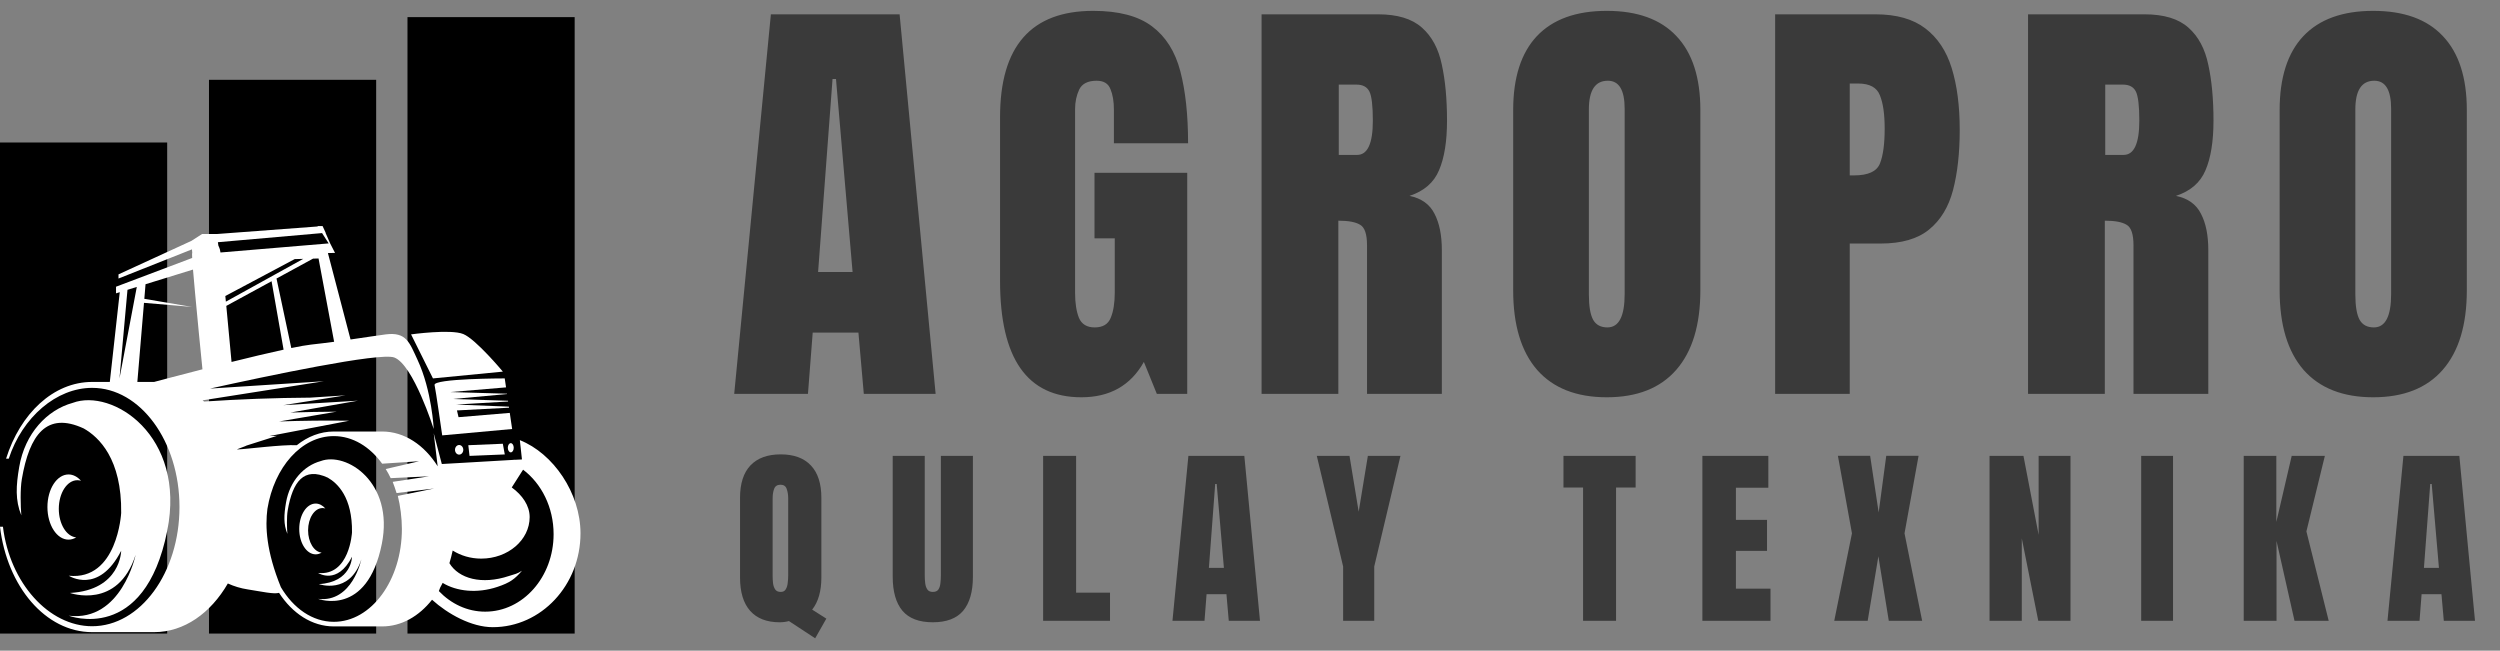
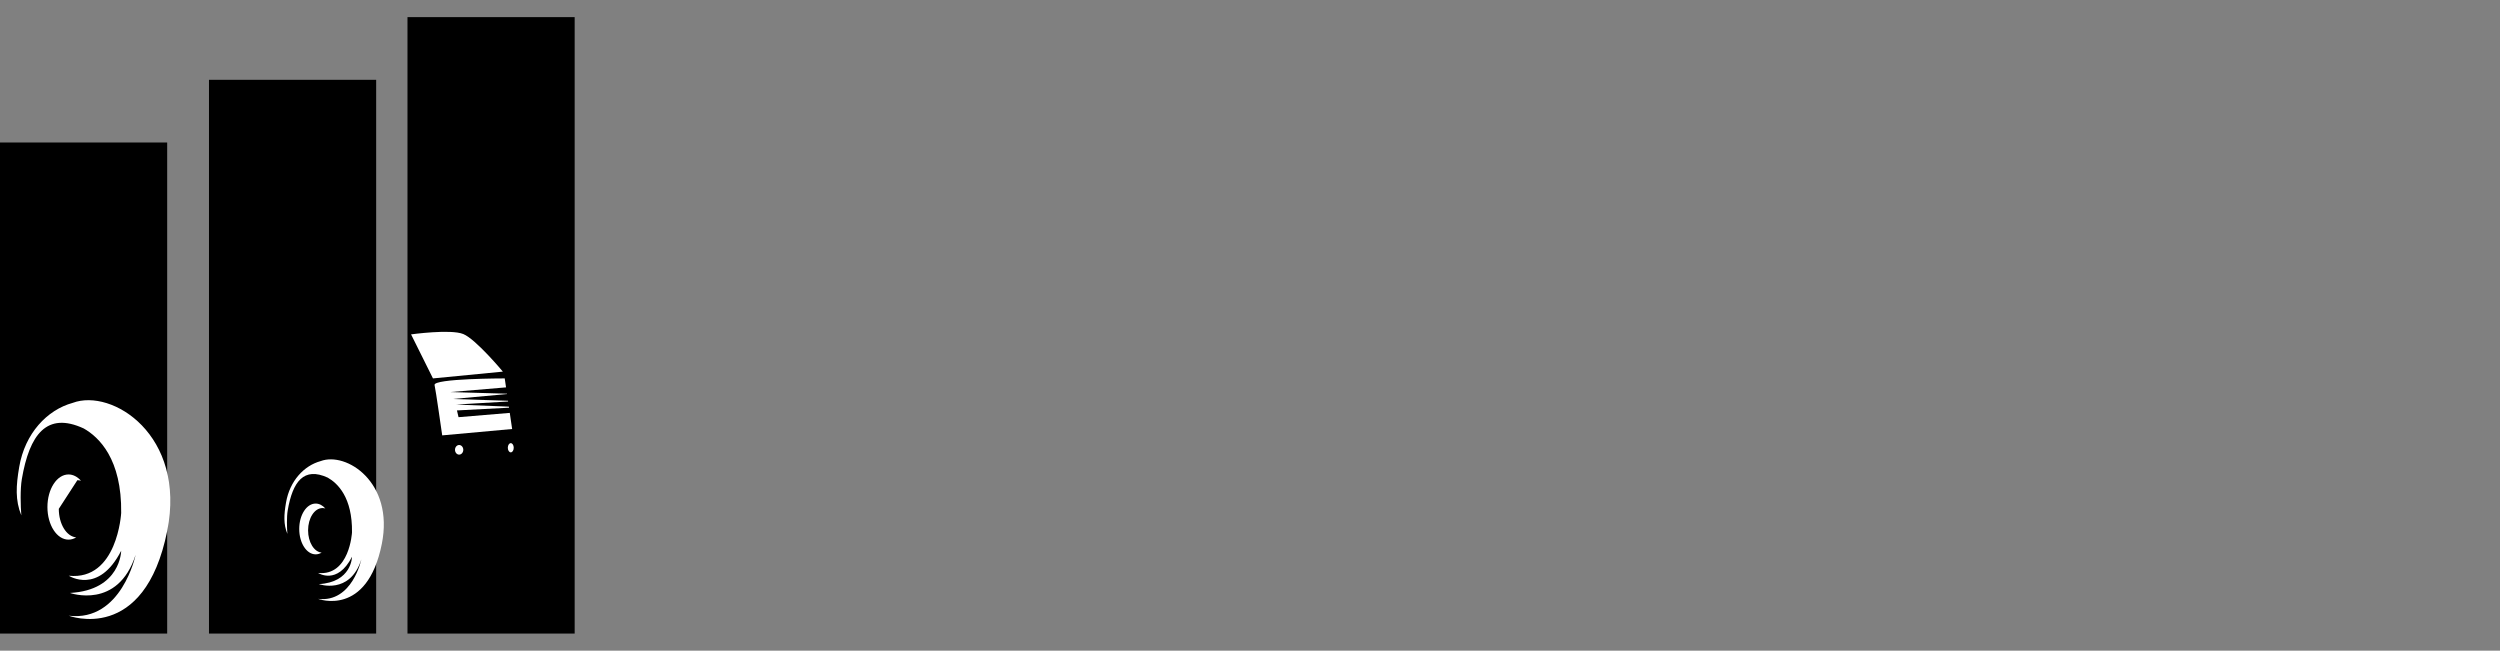
<svg xmlns="http://www.w3.org/2000/svg" width="146" height="38" viewBox="0 0 146 38" fill="none">
  <rect x="0" y="0" width="146" height="38" fill="#808080" stroke="none" />
  <rect y="8.322" width="9.763" height="28.678" fill="black" />
  <rect x="12.205" y="4.661" width="9.763" height="32.339" fill="black" />
  <rect x="23.797" y="1" width="9.763" height="36" fill="black" />
  <g style="mix-blend-mode:screen">
    <path d="M26.572 26.269C26.572 26.424 26.68 26.55 26.814 26.55C26.947 26.55 27.056 26.424 27.056 26.269C27.056 26.114 26.947 25.988 26.814 25.988C26.68 25.988 26.572 26.115 26.572 26.269Z" fill="white" />
    <path d="M29.829 25.88C29.735 25.88 29.656 26 29.656 26.149C29.656 26.298 29.735 26.418 29.829 26.418C29.925 26.418 30.002 26.298 30.002 26.149C30.002 26 29.925 25.88 29.829 25.88Z" fill="white" />
-     <path d="M27.42 26.624L29.479 26.539L29.365 25.915L27.35 26L27.42 26.624Z" fill="white" />
    <path d="M29.367 21.703C29.367 21.703 27.793 19.809 27.056 19.508C26.318 19.206 24.006 19.528 24.006 19.528L25.285 22.099L29.367 21.703Z" fill="white" />
-     <path d="M4.517 28.044C4.59 28.044 4.66 28.055 4.729 28.076C4.525 27.845 4.273 27.708 4.002 27.708C3.321 27.708 2.77 28.56 2.77 29.611C2.77 30.662 3.321 31.515 4.002 31.515C4.159 31.515 4.31 31.468 4.45 31.384C3.883 31.331 3.434 30.604 3.434 29.716C3.434 28.793 3.919 28.044 4.517 28.044Z" fill="white" />
+     <path d="M4.517 28.044C4.59 28.044 4.66 28.055 4.729 28.076C4.525 27.845 4.273 27.708 4.002 27.708C3.321 27.708 2.77 28.56 2.77 29.611C2.77 30.662 3.321 31.515 4.002 31.515C4.159 31.515 4.31 31.468 4.45 31.384C3.883 31.331 3.434 30.604 3.434 29.716Z" fill="white" />
    <path d="M25.379 22.488C25.446 22.764 25.825 25.426 25.825 25.426L29.909 25.054L29.771 24.113L26.779 24.363L26.686 23.969L29.727 23.809L29.718 23.748C28.646 23.706 26.666 23.628 26.652 23.627C26.637 23.625 28.724 23.503 29.674 23.447L29.667 23.404L26.431 23.302L29.61 23.013L29.607 22.992L26.298 22.897L29.553 22.623L29.476 22.099C29.476 22.099 25.283 22.099 25.379 22.488Z" fill="white" />
    <path d="M4.018 35.959C4.018 35.959 8.438 37.643 9.767 30.996C10.883 25.416 6.546 22.662 4.245 23.528C2.747 23.939 1.457 25.308 1.122 27.27C0.934 28.371 0.884 29.209 1.245 30.098C1.202 29.553 1.174 28.571 1.275 27.98C1.72 25.374 2.728 24.022 4.889 25.022C5.778 25.524 7.12 26.805 7.077 29.959C7.077 29.959 6.861 33.915 4.018 33.623C4.018 33.623 5.749 34.758 7.077 32.164C7.077 32.164 7.059 34.466 4.085 34.628C4.085 34.628 6.882 35.628 7.92 32.404C7.92 32.404 7.108 36.321 4.018 35.959Z" fill="white" />
    <path d="M18.726 26.928C17.755 27.194 16.921 28.08 16.703 29.351C16.581 30.062 16.55 30.605 16.783 31.18C16.755 30.827 16.737 30.192 16.802 29.81C17.09 28.123 17.743 27.248 19.142 27.895C19.717 28.221 20.585 29.049 20.557 31.091C20.557 31.091 20.417 33.65 18.577 33.461C18.577 33.461 19.698 34.196 20.557 32.517C20.557 32.517 20.546 34.007 18.621 34.112C18.621 34.112 20.431 34.759 21.102 32.673C21.102 32.673 20.578 35.208 18.577 34.974C18.577 34.974 21.438 36.063 22.299 31.762C23.021 28.151 20.213 26.367 18.726 26.928Z" fill="white" />
    <path d="M17.992 30.972C17.992 30.254 18.369 29.671 18.835 29.671C18.891 29.671 18.948 29.679 19.001 29.696C18.842 29.515 18.647 29.408 18.434 29.408C17.904 29.408 17.475 30.073 17.475 30.892C17.475 31.71 17.904 32.374 18.434 32.374C18.557 32.374 18.675 32.337 18.784 32.272C18.342 32.231 17.992 31.665 17.992 30.972Z" fill="white" />
-     <path d="M30.359 25.704L30.482 26.832C30.375 26.836 30.228 26.843 30.053 26.853L30.054 26.847L29.952 26.858C29.198 26.899 28.002 26.971 27.037 27.028C26.513 27.055 26.038 27.082 25.802 27.098L25.329 25.303L25.56 27.231C24.782 25.991 23.618 25.2 22.316 25.2H19.495C18.704 25.2 17.968 25.494 17.335 25.999C16.422 25.961 14.499 26.221 13.833 26.25C13.827 26.235 14.404 26.035 14.398 26.02C15.185 25.77 15.389 25.704 16.177 25.454C16.028 25.458 15.878 25.462 15.729 25.466C17.285 25.168 18.841 24.869 20.4 24.57C19.034 24.55 17.671 24.566 16.307 24.613C17.424 24.423 18.54 24.233 19.656 24.042C18.76 24.046 17.864 24.065 16.967 24.092C18.281 23.861 19.594 23.63 20.908 23.4C19.452 23.487 17.995 23.574 16.539 23.663C17.753 23.471 18.968 23.28 20.183 23.089C19.493 23.133 18.804 23.178 18.116 23.222C16.05 23.235 13.982 23.313 11.919 23.45C11.891 23.426 11.861 23.404 11.833 23.38C14.192 23.008 16.551 22.637 18.91 22.265C16.695 22.408 14.48 22.551 12.265 22.693C15.509 21.976 22.189 20.561 23.027 20.878C24.141 21.3 25.329 25.054 25.329 25.054C25.329 25.054 25.225 22.822 24.386 21.02C23.913 20.005 23.739 19.376 22.531 19.528C22.081 19.586 21.335 19.702 20.472 19.826L19.15 14.778L19.565 14.77L19.278 14.208L19.01 13.595L19.02 13.594L18.84 13.204H18.548L18.561 13.225L12.659 13.667H11.8L11.178 14.067L6.92 16.023V16.266L11.212 14.562L11.227 14.765C11.224 14.786 11.217 14.807 11.216 14.827C11.213 14.862 11.216 14.947 11.223 15.065L6.776 16.744V17.131L6.994 17.064L6.413 22.305H5.38C3.117 22.305 1.178 24.155 0.354 26.788H0.511C1.306 24.353 3.303 22.651 5.38 22.651C8.193 22.651 10.482 25.773 10.482 29.611C10.482 33.449 8.193 36.572 5.38 36.572C2.855 36.572 0.575 34.053 0.172 30.762H0C0.412 34.25 2.662 36.917 5.38 36.917H9.001C10.754 36.917 12.31 35.801 13.306 34.075C13.679 34.246 14.071 34.36 14.448 34.418C15.286 34.55 16 34.712 16.296 34.622C17.074 35.821 18.218 36.583 19.497 36.583H22.317C23.447 36.583 24.47 35.99 25.231 35.025C26.151 35.856 27.529 36.627 28.777 36.627C31.607 36.627 33.901 34.174 33.901 31.147C33.9 28.791 32.311 26.48 30.359 25.704ZM13.159 17.287L17.209 15.132L17.709 15.118L13.191 17.616C13.18 17.505 13.17 17.395 13.159 17.287ZM13.522 21.138C13.448 20.326 13.332 19.066 13.216 17.864L15.86 16.424L16.561 20.42C15.676 20.612 14.592 20.872 13.522 21.138ZM19.513 19.96C19.068 20.019 18.611 20.076 18.16 20.125C17.896 20.154 17.497 20.225 17.011 20.325L16.148 16.266L18.282 15.104L18.603 15.095L19.513 19.96ZM18.809 13.612L19.195 14.215L12.876 14.745C12.862 14.654 12.849 14.588 12.84 14.558C12.814 14.478 12.784 14.409 12.753 14.344L12.725 14.145L18.809 13.612ZM6.978 22.099L7.445 16.925L7.989 16.757L6.978 22.099ZM9 22.305H8.021L8.409 17.686L11.214 17.924L8.429 17.451L8.499 16.599L11.271 15.743C11.303 16.129 11.346 16.607 11.394 17.131C11.53 18.623 11.714 20.477 11.823 21.567C10.239 21.973 9 22.305 9 22.305ZM23.47 30.892C23.47 33.881 21.686 36.314 19.495 36.314C18.247 36.314 17.133 35.524 16.404 34.292C15.545 32.182 15.483 30.753 15.617 29.716C16.012 27.289 17.6 25.468 19.495 25.468C20.598 25.468 21.597 26.086 22.318 27.08L24.474 26.937L22.526 27.391C22.631 27.56 22.729 27.738 22.817 27.924L25.053 27.818L22.933 28.14C23 28.305 23.106 28.618 23.159 28.794L25.352 28.529L23.232 28.96C23.377 29.521 23.47 30.263 23.47 30.892ZM28.334 35.721C27.288 35.721 26.342 35.263 25.629 34.519C25.656 34.454 25.679 34.384 25.705 34.318C25.748 34.239 25.791 34.159 25.833 34.077C25.833 34.077 25.84 34.062 25.848 34.039C26.67 34.543 27.872 34.667 29.043 34.276C29.781 34.031 30.066 33.818 30.484 33.331C30.166 33.53 30.125 33.504 29.729 33.636C28.126 34.171 26.786 33.786 26.246 32.889C26.315 32.656 26.383 32.405 26.437 32.151C26.906 32.446 27.478 32.623 28.103 32.623C29.666 32.623 30.932 31.537 30.932 30.197C30.932 29.531 30.507 28.916 29.887 28.467C29.887 28.466 29.887 28.465 29.887 28.465L30.548 27.429C31.622 28.24 32.33 29.624 32.33 31.196C32.33 33.695 30.542 35.721 28.334 35.721Z" fill="white" />
  </g>
-   <path d="M42.878 23L45.019 0.836H52.537L54.64 23H50.446L50.132 19.424H47.462L47.185 23H42.878ZM47.777 15.885H49.791L48.822 4.614H48.62L47.777 15.885ZM63.151 23.201C59.985 23.201 58.403 20.935 58.403 16.401V6.843C58.403 2.704 60.216 0.634 63.843 0.634C65.338 0.634 66.484 0.937 67.281 1.541C68.079 2.137 68.629 3.01 68.931 4.16C69.233 5.311 69.384 6.713 69.384 8.367H65.052V6.402C65.052 5.924 64.985 5.525 64.851 5.206C64.725 4.878 64.456 4.715 64.045 4.715C63.532 4.715 63.192 4.887 63.025 5.231C62.865 5.575 62.785 5.953 62.785 6.364V17.106C62.785 17.702 62.861 18.189 63.012 18.567C63.172 18.937 63.478 19.121 63.931 19.121C64.401 19.121 64.712 18.937 64.863 18.567C65.023 18.189 65.102 17.694 65.102 17.081V13.92H63.919V10.092H69.334V23H67.558L66.802 21.136C66.03 22.513 64.813 23.201 63.151 23.201ZM73.676 23V0.836H80.476C81.61 0.836 82.466 1.096 83.045 1.617C83.625 2.129 84.011 2.851 84.204 3.783C84.405 4.706 84.506 5.793 84.506 7.044C84.506 8.253 84.351 9.219 84.04 9.941C83.738 10.663 83.163 11.162 82.315 11.439C83.012 11.582 83.499 11.931 83.776 12.485C84.061 13.03 84.204 13.74 84.204 14.613V23H79.834V14.323C79.834 13.677 79.7 13.278 79.431 13.127C79.171 12.967 78.747 12.888 78.159 12.888V23H73.676ZM78.184 9.047H79.255C79.868 9.047 80.174 8.379 80.174 7.044C80.174 6.18 80.107 5.613 79.973 5.344C79.838 5.076 79.586 4.941 79.217 4.941H78.184V9.047ZM93.835 23.201C92.064 23.201 90.708 22.668 89.768 21.602C88.836 20.527 88.37 18.979 88.37 16.955V6.427C88.37 4.53 88.832 3.09 89.755 2.108C90.687 1.125 92.047 0.634 93.835 0.634C95.624 0.634 96.979 1.125 97.903 2.108C98.835 3.09 99.301 4.53 99.301 6.427V16.955C99.301 18.979 98.831 20.527 97.89 21.602C96.958 22.668 95.607 23.201 93.835 23.201ZM93.873 19.121C94.545 19.121 94.88 18.471 94.88 17.169V6.352C94.88 5.26 94.553 4.715 93.898 4.715C93.159 4.715 92.79 5.273 92.79 6.389V17.195C92.79 17.883 92.874 18.378 93.042 18.68C93.21 18.974 93.487 19.121 93.873 19.121ZM103.668 23V0.836H109.524C110.75 0.836 111.719 1.109 112.433 1.654C113.155 2.2 113.671 2.977 113.982 3.984C114.293 4.992 114.448 6.192 114.448 7.586C114.448 8.929 114.318 10.1 114.058 11.099C113.797 12.09 113.331 12.858 112.66 13.404C111.996 13.95 111.052 14.223 109.826 14.223H108.025V23H103.668ZM108.025 10.243H108.277C109.1 10.243 109.604 10.012 109.788 9.55C109.973 9.089 110.065 8.409 110.065 7.51C110.065 6.671 109.973 6.024 109.788 5.571C109.612 5.109 109.188 4.878 108.517 4.878H108.025V10.243ZM118.438 23V0.836H125.238C126.371 0.836 127.228 1.096 127.807 1.617C128.386 2.129 128.772 2.851 128.965 3.783C129.167 4.706 129.268 5.793 129.268 7.044C129.268 8.253 129.112 9.219 128.802 9.941C128.5 10.663 127.924 11.162 127.076 11.439C127.773 11.582 128.26 11.931 128.537 12.485C128.823 13.03 128.965 13.74 128.965 14.613V23H124.596V14.323C124.596 13.677 124.461 13.278 124.193 13.127C123.932 12.967 123.508 12.888 122.921 12.888V23H118.438ZM122.946 9.047H124.016C124.629 9.047 124.936 8.379 124.936 7.044C124.936 6.18 124.868 5.613 124.734 5.344C124.6 5.076 124.348 4.941 123.979 4.941H122.946V9.047ZM138.597 23.201C136.825 23.201 135.47 22.668 134.529 21.602C133.597 20.527 133.131 18.979 133.131 16.955V6.427C133.131 4.53 133.593 3.09 134.517 2.108C135.449 1.125 136.809 0.634 138.597 0.634C140.385 0.634 141.741 1.125 142.664 2.108C143.596 3.09 144.062 4.53 144.062 6.427V16.955C144.062 18.979 143.592 20.527 142.652 21.602C141.72 22.668 140.368 23.201 138.597 23.201ZM138.635 19.121C139.306 19.121 139.642 18.471 139.642 17.169V6.352C139.642 5.26 139.315 4.715 138.66 4.715C137.921 4.715 137.552 5.273 137.552 6.389V17.195C137.552 17.883 137.636 18.378 137.803 18.68C137.971 18.974 138.248 19.121 138.635 19.121Z" fill="#3A3A3A" />
-   <path d="M47.606 37.277L46.074 36.27C45.899 36.318 45.719 36.341 45.533 36.341C44.781 36.341 44.207 36.119 43.809 35.674C43.415 35.229 43.218 34.579 43.218 33.726V29.069C43.218 28.241 43.42 27.612 43.825 27.181C44.234 26.751 44.823 26.535 45.593 26.535C46.362 26.535 46.95 26.751 47.355 27.181C47.763 27.612 47.968 28.241 47.968 29.069V33.726C47.968 34.521 47.789 35.147 47.431 35.602L48.258 36.128L47.606 37.277ZM45.593 34.568C45.731 34.568 45.83 34.517 45.888 34.415C45.95 34.313 45.989 34.187 46.003 34.038C46.021 33.888 46.031 33.744 46.031 33.605V29.102C46.031 28.898 46.001 28.715 45.943 28.555C45.888 28.39 45.768 28.308 45.582 28.308C45.392 28.308 45.268 28.389 45.21 28.549C45.151 28.706 45.122 28.889 45.122 29.096V33.644C45.122 33.771 45.13 33.908 45.144 34.054C45.162 34.196 45.204 34.318 45.27 34.421C45.336 34.519 45.443 34.568 45.593 34.568ZM54.476 36.341C53.673 36.341 53.082 36.117 52.703 35.668C52.324 35.216 52.134 34.552 52.134 33.676V26.623H54.005V33.6C54.005 33.76 54.014 33.915 54.033 34.065C54.051 34.211 54.093 34.331 54.158 34.426C54.224 34.521 54.33 34.568 54.476 34.568C54.625 34.568 54.733 34.523 54.799 34.431C54.864 34.337 54.904 34.215 54.919 34.065C54.937 33.915 54.947 33.76 54.947 33.6V26.623H56.818V33.676C56.818 34.552 56.628 35.216 56.249 35.668C55.869 36.117 55.278 36.341 54.476 36.341ZM60.919 36.254V26.623H62.845V34.612H64.825V36.254H60.919ZM68.472 36.254L69.402 26.623H72.669L73.583 36.254H71.76L71.624 34.7H70.464L70.343 36.254H68.472ZM70.6 33.162H71.476L71.055 28.265H70.967L70.6 33.162ZM78.439 36.254V33.085L76.901 26.623H78.811L79.347 29.884L79.883 26.623H81.787L80.255 33.085V36.254H78.439ZM92.451 36.254V28.473H91.307V26.623H95.521V28.473H94.377V36.254H92.451ZM99.419 36.254V26.623H103.271V28.483H101.378V30.36H103.194V32.172H101.378V34.377H103.397V36.254H99.419ZM107.12 36.254L108.154 31.148L107.333 26.618H109.216L109.714 29.928L110.157 26.618H112.045L111.224 31.148L112.253 36.254H110.305L109.697 32.489L109.073 36.254H107.12ZM116.189 36.254V26.623H118.17L119.056 31.236V26.623H120.917V36.254H119.035L118.072 31.438V36.254H116.189ZM125.045 36.254V26.623H126.905V36.254H125.045ZM131.033 36.254V26.623H132.938V30.481L133.835 26.623H135.772L134.694 31.034L135.996 36.254H133.999L132.949 31.592V36.254H131.033ZM139.429 36.254L140.36 26.623H143.626L144.54 36.254H142.718L142.581 34.7H141.421L141.301 36.254H139.429ZM141.558 33.162H142.434L142.012 28.265H141.925L141.558 33.162Z" fill="#3A3A3A" />
</svg>